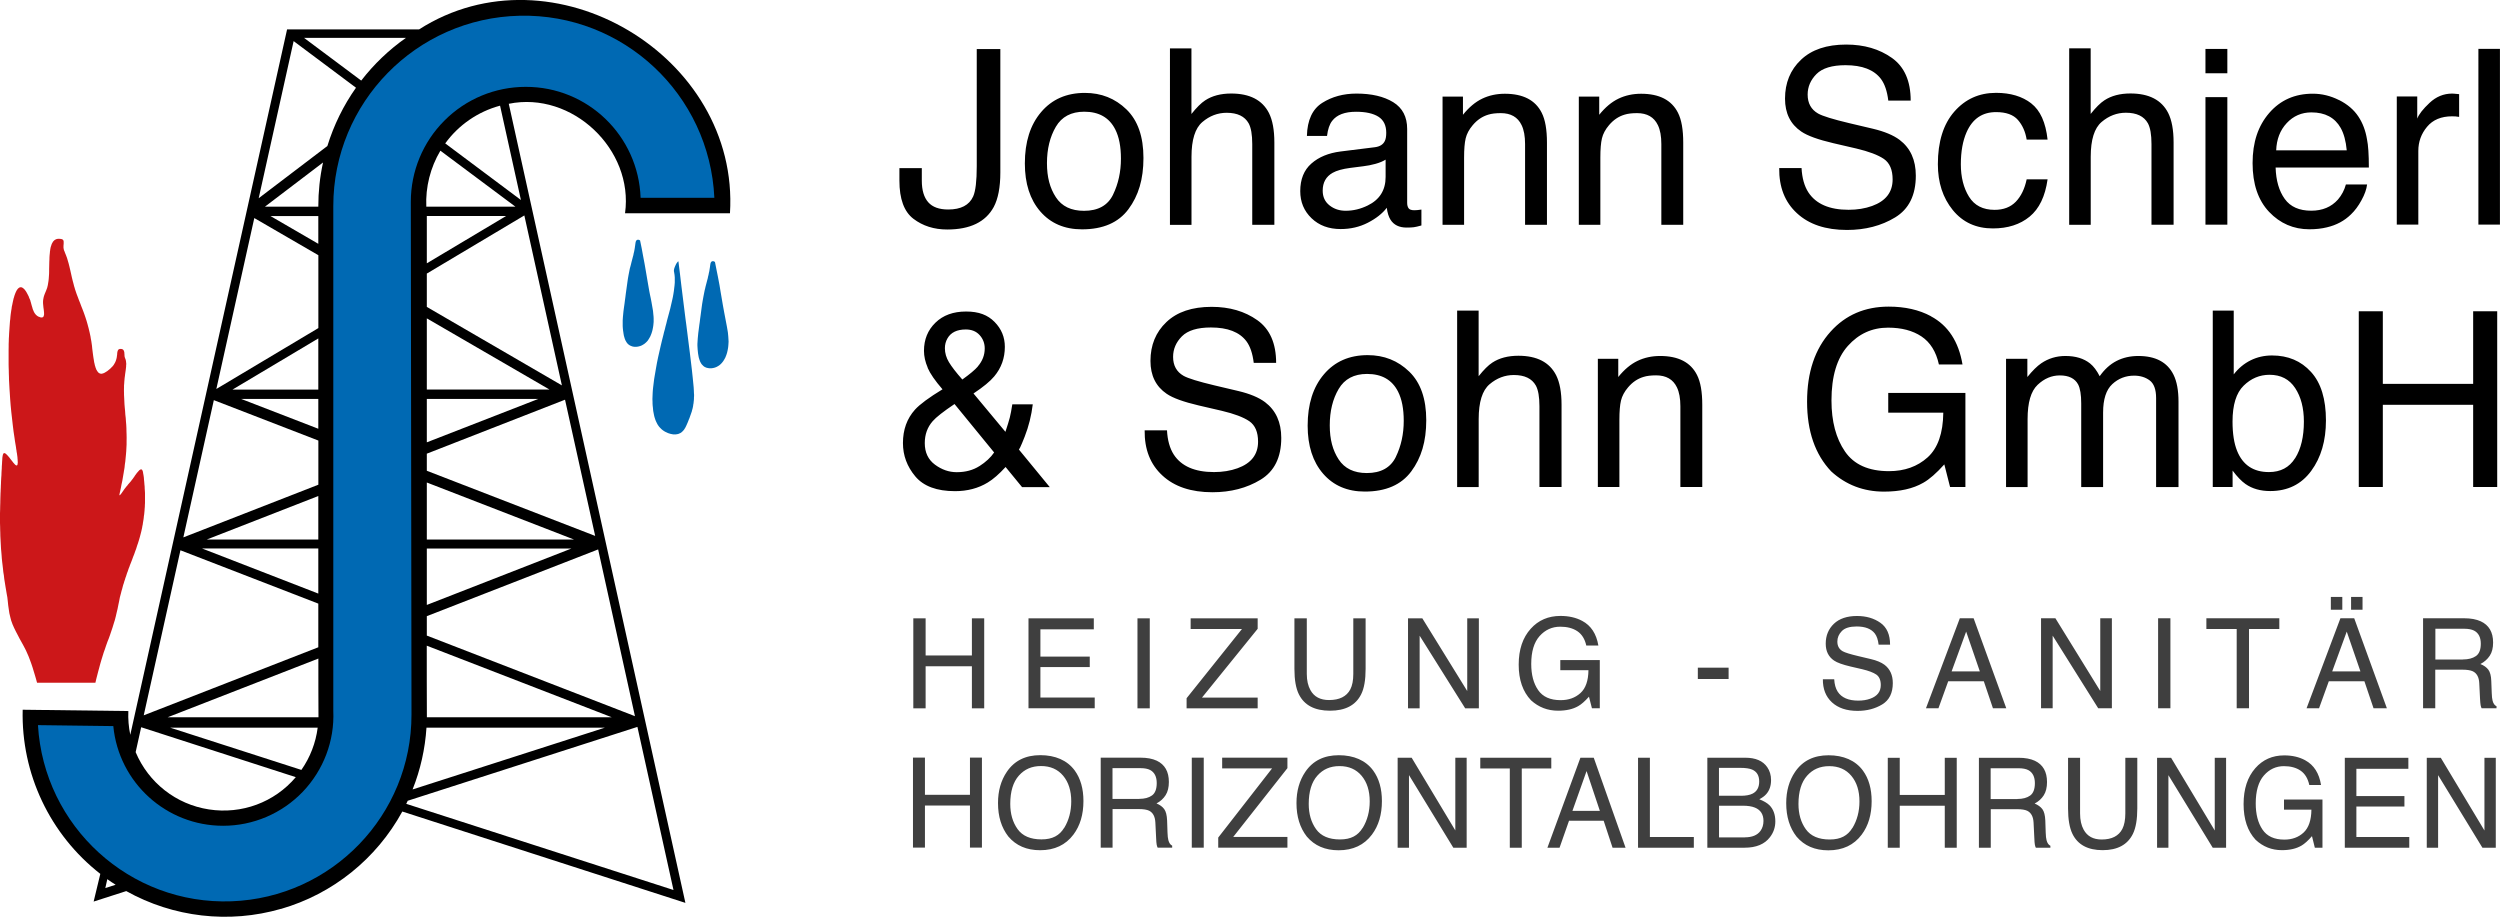
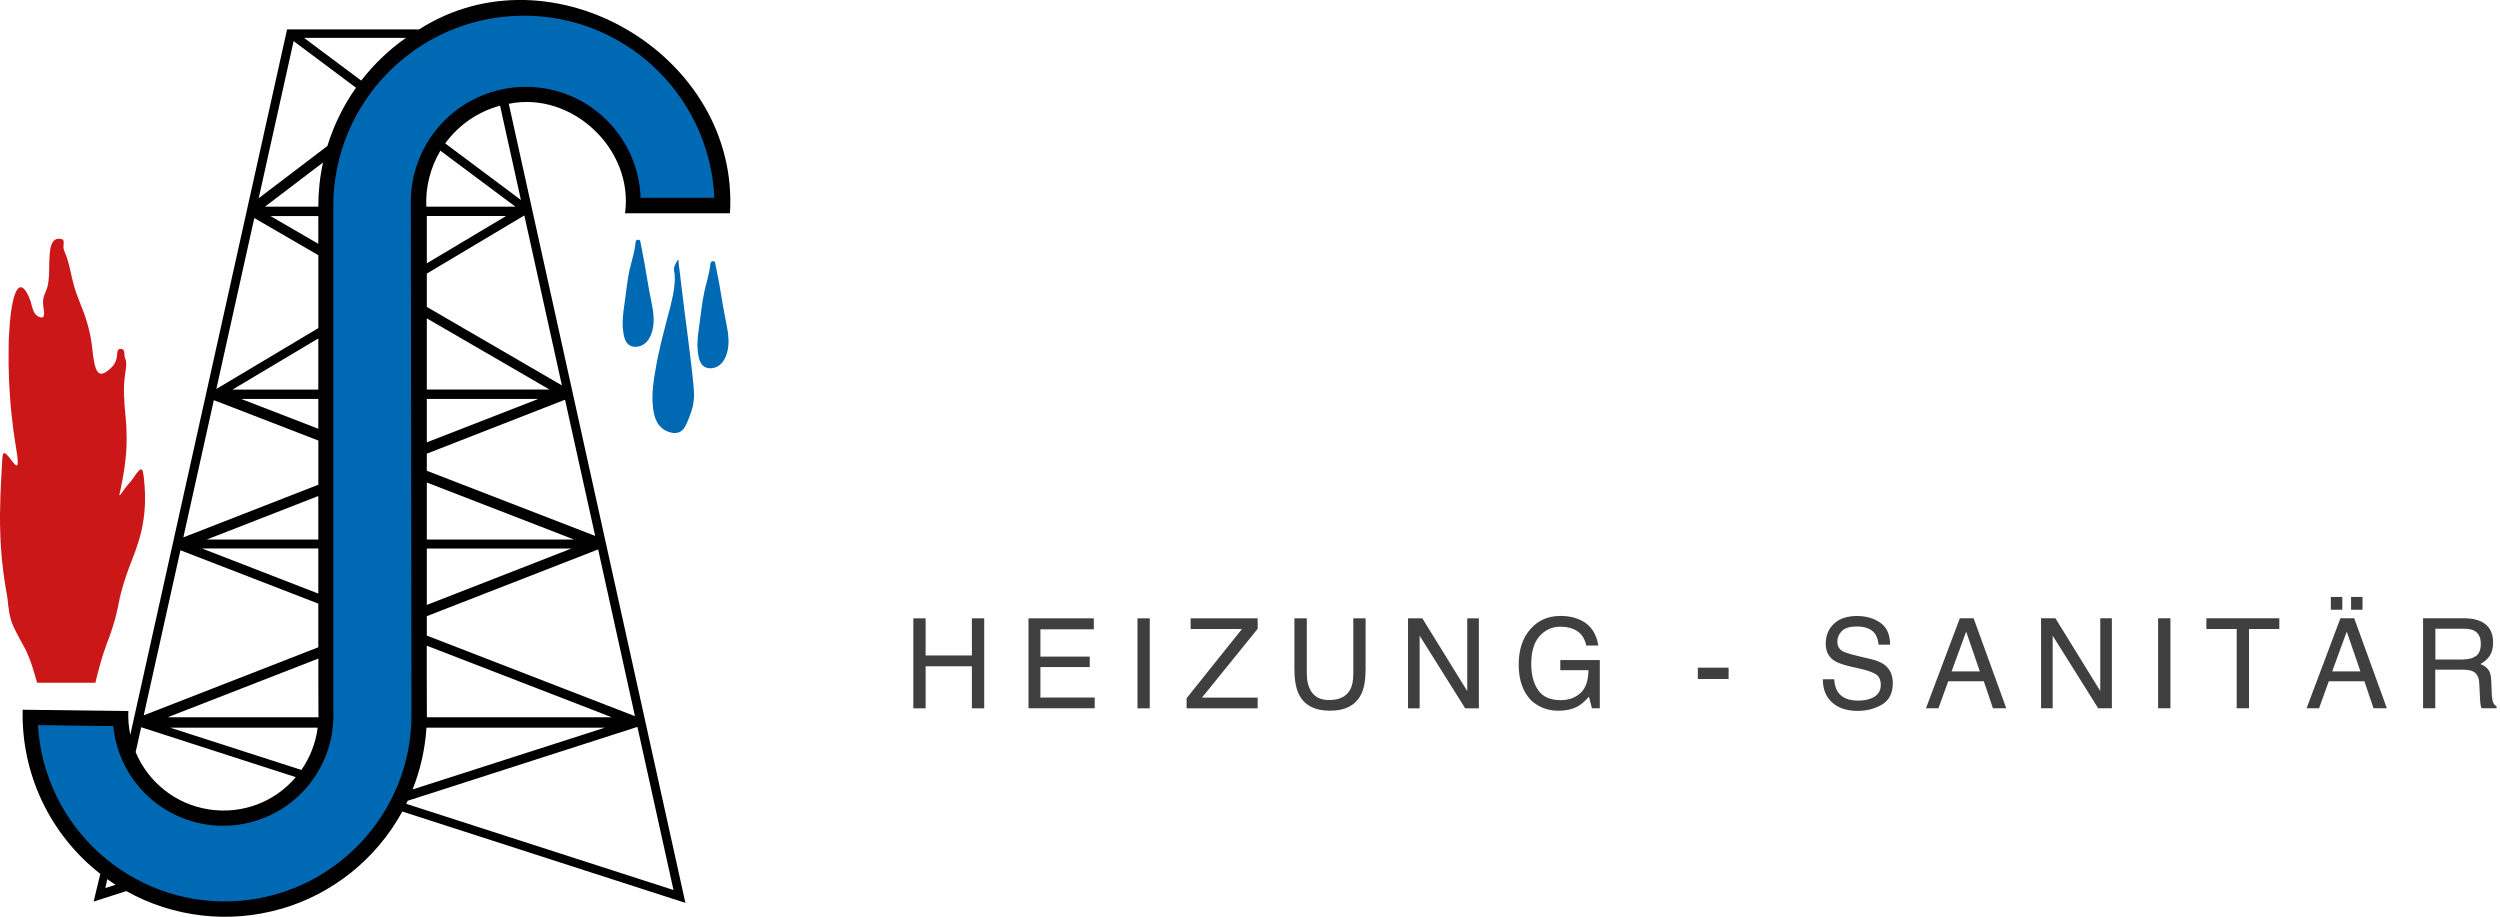
<svg xmlns="http://www.w3.org/2000/svg" id="b" viewBox="0 0 438.65 160.86">
  <g id="c">
-     <path d="M160.19,132.93h2.1v6.52h7.9v-6.52h2.1v15.79h-2.1v-7.38h-7.9v7.38h-2.1v-15.79Zm28.38,2.26c1.02,1.4,1.53,3.19,1.53,5.36,0,2.36-.58,4.32-1.75,5.88-1.37,1.83-3.32,2.75-5.85,2.75-2.36,0-4.22-.8-5.58-2.41-1.21-1.55-1.81-3.5-1.81-5.87,0-2.14,.52-3.96,1.55-5.48,1.32-1.95,3.28-2.92,5.88-2.92s4.72,.9,6.03,2.69Zm-1.84,10.07c.82-1.35,1.23-2.91,1.23-4.66,0-1.86-.47-3.35-1.42-4.49-.95-1.13-2.24-1.7-3.88-1.7s-2.89,.56-3.89,1.68c-1,1.12-1.51,2.78-1.51,4.96,0,1.75,.43,3.23,1.29,4.43,.86,1.2,2.26,1.8,4.19,1.8s3.16-.68,3.98-2.03Zm6.39-12.32h6.99c1.15,0,2.1,.18,2.85,.53,1.42,.67,2.13,1.92,2.13,3.73,0,.95-.19,1.72-.57,2.32-.38,.6-.91,1.09-1.6,1.45,.6,.25,1.05,.58,1.35,.99,.3,.41,.47,1.07,.51,1.99l.07,2.12c.02,.6,.07,1.05,.15,1.34,.13,.5,.35,.82,.67,.97v.35h-2.55c-.07-.14-.13-.31-.17-.53-.04-.21-.08-.63-.1-1.25l-.13-2.63c-.05-1.03-.41-1.72-1.09-2.07-.39-.19-.99-.29-1.82-.29h-4.6v6.77h-2.08v-15.79Zm6.76,7.23c.95,0,1.7-.2,2.25-.6,.55-.4,.83-1.12,.83-2.17,0-1.12-.39-1.89-1.16-2.3-.41-.21-.97-.32-1.66-.32h-4.94v5.4h4.68Zm9.23-7.23h2.1v15.79h-2.1v-15.79Zm4.64,14.02l9.45-12.14h-8.76v-1.88h11.45v1.84l-9.51,12.07h9.51v1.88h-12.14v-1.77Zm27.19-11.76c1.02,1.4,1.53,3.19,1.53,5.36,0,2.36-.58,4.32-1.75,5.88-1.37,1.83-3.32,2.75-5.85,2.75-2.36,0-4.22-.8-5.58-2.41-1.21-1.55-1.81-3.5-1.81-5.87,0-2.14,.52-3.96,1.55-5.48,1.32-1.95,3.28-2.92,5.88-2.92s4.72,.9,6.03,2.69Zm-1.84,10.07c.82-1.35,1.23-2.91,1.23-4.66,0-1.86-.47-3.35-1.42-4.49-.95-1.13-2.24-1.7-3.88-1.7s-2.89,.56-3.89,1.68c-1,1.12-1.51,2.78-1.51,4.96,0,1.75,.43,3.23,1.29,4.43,.86,1.2,2.26,1.8,4.19,1.8s3.16-.68,3.98-2.03Zm6.14-12.32h2.45l7.66,12.76v-12.76h1.99v15.79h-2.34l-7.78-12.74v12.74h-1.99v-15.79Zm26.95,0v1.88h-5.18v13.91h-2.1v-13.91h-5.18v-1.88h12.46Zm5.1,0h2.35l5.58,15.79h-2.28l-1.56-4.73h-6.08l-1.66,4.73h-2.13l5.79-15.79Zm3.42,9.32l-2.33-6.98-2.48,6.98h4.81Zm6.7-9.32h2.08v13.91h7.71v1.88h-9.79v-15.79Zm12.16,0h6.65c1.81,0,3.1,.55,3.86,1.66,.45,.65,.67,1.4,.67,2.26,0,1-.27,1.81-.83,2.45-.29,.34-.7,.64-1.23,.92,.79,.31,1.38,.66,1.77,1.04,.69,.69,1.04,1.64,1.04,2.85,0,1.02-.31,1.94-.94,2.76-.93,1.23-2.42,1.85-4.45,1.85h-6.54v-15.79Zm5.87,6.68c.89,0,1.58-.13,2.07-.38,.77-.39,1.16-1.1,1.16-2.13s-.41-1.73-1.24-2.09c-.47-.2-1.16-.3-2.07-.3h-3.75v4.89h3.83Zm.7,7.29c1.29,0,2.21-.38,2.76-1.14,.34-.48,.52-1.06,.52-1.74,0-1.15-.5-1.93-1.51-2.34-.53-.22-1.24-.33-2.12-.33h-4.17v5.56h4.53Zm20.73-11.71c1.02,1.4,1.53,3.19,1.53,5.36,0,2.36-.58,4.32-1.75,5.88-1.37,1.83-3.32,2.75-5.85,2.75-2.36,0-4.22-.8-5.58-2.41-1.21-1.55-1.81-3.5-1.81-5.87,0-2.14,.52-3.96,1.55-5.48,1.32-1.95,3.28-2.92,5.88-2.92s4.72,.9,6.03,2.69Zm-1.84,10.07c.82-1.35,1.23-2.91,1.23-4.66,0-1.86-.47-3.35-1.42-4.49-.95-1.13-2.24-1.7-3.88-1.7s-2.89,.56-3.89,1.68c-1,1.12-1.51,2.78-1.51,4.96,0,1.75,.43,3.23,1.29,4.43,.86,1.2,2.26,1.8,4.19,1.8s3.16-.68,3.98-2.03Zm6.2-12.32h2.1v6.52h7.9v-6.52h2.1v15.79h-2.1v-7.38h-7.9v7.38h-2.1v-15.79Zm15.97,0h6.99c1.15,0,2.1,.18,2.85,.53,1.42,.67,2.13,1.92,2.13,3.73,0,.95-.19,1.72-.57,2.32s-.91,1.09-1.6,1.45c.6,.25,1.05,.58,1.36,.99,.3,.41,.47,1.07,.51,1.99l.07,2.12c.02,.6,.07,1.05,.15,1.34,.13,.5,.35,.82,.67,.97v.35h-2.55c-.07-.14-.13-.31-.17-.53s-.08-.63-.1-1.25l-.13-2.63c-.05-1.03-.41-1.72-1.09-2.07-.39-.19-.99-.29-1.82-.29h-4.6v6.77h-2.08v-15.79Zm6.76,7.23c.95,0,1.7-.2,2.25-.6,.55-.4,.83-1.12,.83-2.17,0-1.12-.39-1.89-1.16-2.3-.41-.21-.97-.32-1.66-.32h-4.94v5.4h4.68Zm11.01-7.23v9.76c0,1.15,.21,2.1,.63,2.86,.63,1.15,1.68,1.72,3.16,1.72,1.78,0,2.99-.62,3.63-1.86,.34-.67,.52-1.58,.52-2.72v-9.76h2.1v8.87c0,1.94-.26,3.44-.77,4.48-.94,1.91-2.71,2.86-5.31,2.86s-4.37-.95-5.3-2.86c-.51-1.05-.77-2.54-.77-4.48v-8.87h2.1Zm13.52,0h2.45l7.66,12.76v-12.76h1.99v15.79h-2.34l-7.78-12.74v12.74h-1.99v-15.79Zm26,.45c1.51,.82,2.43,2.27,2.76,4.33h-2.06c-.25-1.15-.76-1.99-1.53-2.52-.77-.53-1.75-.79-2.92-.79-1.39,0-2.57,.55-3.52,1.64s-1.43,2.73-1.43,4.9c0,1.88,.39,3.41,1.18,4.58,.79,1.18,2.07,1.77,3.84,1.77,1.36,0,2.49-.41,3.38-1.24,.89-.83,1.35-2.17,1.37-4.02h-4.81v-1.77h6.75v8.45h-1.34l-.5-2.03c-.69,.8-1.31,1.35-1.84,1.66-.9,.53-2.04,.8-3.43,.8-1.79,0-3.33-.61-4.62-1.82-1.41-1.52-2.11-3.6-2.11-6.26s.69-4.75,2.06-6.31c1.31-1.49,3-2.24,5.07-2.24,1.42,0,2.65,.29,3.69,.86Zm6.93-.45h11.15v1.93h-9.12v4.79h8.43v1.83h-8.43v5.35h9.28v1.88h-11.31v-15.79Zm14.39,0h2.45l7.66,12.76v-12.76h1.99v15.79h-2.34l-7.78-12.74v12.74h-1.99v-15.79Z" fill="#3f3f3f" />
-     <path d="M175.52,30.25c0,2.6-.39,4.63-1.16,6.07-1.43,2.63-4.15,3.95-8.16,3.95-2.31,0-4.29-.63-5.93-1.88-1.64-1.25-2.46-3.48-2.46-6.69v-2.2h3.93v2.2c0,1.68,.38,2.94,1.13,3.79,.75,.85,1.92,1.27,3.5,1.27,2.23,0,3.69-.76,4.38-2.29,.42-.94,.63-2.71,.63-5.31V8.61h4.14V30.25Zm22.13-11.05c1.99,1.93,2.98,4.77,2.98,8.52s-.88,6.62-2.63,8.98-4.47,3.54-8.15,3.54c-3.07,0-5.51-1.05-7.32-3.14-1.81-2.09-2.71-4.9-2.71-8.42,0-3.78,.95-6.78,2.86-9.02,1.9-2.24,4.46-3.36,7.67-3.36,2.88,0,5.31,.97,7.3,2.9Zm-2.35,14.94c.92-1.89,1.38-4,1.38-6.32,0-2.1-.33-3.8-1-5.12-1.05-2.07-2.86-3.1-5.44-3.1-2.28,0-3.95,.88-4.98,2.64s-1.56,3.89-1.56,6.38,.52,4.38,1.56,5.98,2.69,2.39,4.94,2.39c2.48,0,4.18-.95,5.1-2.84Zm9.97-25.65h3.78v11.51c.9-1.13,1.7-1.93,2.41-2.39,1.22-.8,2.74-1.2,4.56-1.2,3.26,0,5.47,1.14,6.63,3.42,.63,1.25,.95,2.97,.95,5.19v14.42h-3.88v-14.17c0-1.65-.21-2.86-.63-3.63-.69-1.23-1.97-1.85-3.86-1.85-1.57,0-2.99,.54-4.26,1.62-1.27,1.08-1.91,3.11-1.91,6.11v11.93h-3.78V8.5Zm35.97,17.34c.87-.11,1.45-.48,1.74-1.09,.17-.34,.25-.82,.25-1.45,0-1.29-.46-2.23-1.37-2.81-.92-.58-2.22-.87-3.93-.87-1.97,0-3.37,.53-4.19,1.6-.46,.59-.76,1.47-.9,2.64h-3.53c.07-2.78,.97-4.71,2.69-5.8s3.73-1.63,6.01-1.63c2.64,0,4.79,.5,6.44,1.51,1.64,1.01,2.45,2.58,2.45,4.7v12.96c0,.39,.08,.71,.24,.94,.16,.24,.5,.36,1.02,.36,.17,0,.36-.01,.57-.03,.21-.02,.43-.05,.67-.09v2.79c-.59,.17-1.04,.27-1.34,.31-.31,.04-.73,.06-1.26,.06-1.3,0-2.25-.46-2.83-1.39-.31-.49-.53-1.18-.65-2.08-.77,1.01-1.88,1.88-3.32,2.62-1.44,.74-3.03,1.11-4.77,1.11-2.09,0-3.79-.63-5.11-1.9-1.32-1.27-1.98-2.85-1.98-4.75,0-2.08,.65-3.7,1.95-4.84,1.3-1.15,3.01-1.85,5.12-2.12l6.03-.75Zm-7.96,10.21c.8,.63,1.74,.94,2.83,.94,1.33,0,2.62-.31,3.86-.92,2.1-1.02,3.15-2.69,3.15-5.01v-3.04c-.46,.29-1.05,.54-1.78,.74-.73,.2-1.44,.34-2.14,.42l-2.28,.29c-1.37,.18-2.4,.47-3.09,.86-1.17,.66-1.75,1.7-1.75,3.14,0,1.09,.4,1.95,1.2,2.58Zm19.82-19.09h3.59v3.19c1.06-1.32,2.19-2.26,3.38-2.83,1.19-.57,2.51-.86,3.97-.86,3.19,0,5.35,1.11,6.47,3.34,.62,1.22,.92,2.96,.92,5.23v14.42h-3.84v-14.17c0-1.37-.2-2.48-.61-3.32-.67-1.4-1.89-2.1-3.65-2.1-.9,0-1.63,.09-2.2,.27-1.04,.31-1.95,.92-2.73,1.85-.63,.74-1.04,1.51-1.23,2.3-.19,.79-.28,1.92-.28,3.39v11.78h-3.78V16.96Zm23.91,0h3.59v3.19c1.06-1.32,2.19-2.26,3.38-2.83,1.19-.57,2.51-.86,3.97-.86,3.19,0,5.35,1.11,6.47,3.34,.62,1.22,.92,2.96,.92,5.23v14.42h-3.84v-14.17c0-1.37-.2-2.48-.61-3.32-.67-1.4-1.89-2.1-3.65-2.1-.9,0-1.63,.09-2.2,.27-1.04,.31-1.95,.92-2.73,1.85-.63,.74-1.04,1.51-1.23,2.3-.19,.79-.28,1.92-.28,3.39v11.78h-3.78V16.96Zm39.09,12.53c.09,1.75,.49,3.17,1.19,4.26,1.33,2.04,3.69,3.07,7.06,3.07,1.51,0,2.88-.22,4.13-.67,2.4-.87,3.6-2.42,3.6-4.66,0-1.68-.51-2.88-1.53-3.59-1.03-.7-2.64-1.31-4.84-1.83l-4.05-.94c-2.64-.62-4.51-1.29-5.61-2.04-1.9-1.29-2.85-3.21-2.85-5.77,0-2.77,.93-5.05,2.8-6.82,1.87-1.78,4.51-2.67,7.93-2.67,3.15,0,5.82,.78,8.02,2.34,2.2,1.56,3.3,4.06,3.3,7.49h-3.93c-.2-1.65-.63-2.92-1.29-3.8-1.22-1.61-3.29-2.41-6.22-2.41-2.36,0-4.06,.52-5.09,1.55-1.03,1.04-1.55,2.24-1.55,3.61,0,1.51,.61,2.62,1.83,3.32,.8,.45,2.61,1.01,5.43,1.68l4.19,.99c2.02,.48,3.58,1.13,4.68,1.95,1.9,1.44,2.85,3.53,2.85,6.28,0,3.42-1.21,5.86-3.63,7.33-2.42,1.47-5.24,2.2-8.45,2.2-3.74,0-6.67-.98-8.78-2.94-2.12-1.95-3.15-4.58-3.11-7.92h3.93Zm40.3-11.34c1.59,1.23,2.54,3.35,2.87,6.36h-3.67c-.22-1.39-.74-2.54-1.53-3.45-.8-.92-2.08-1.38-3.84-1.38-2.41,0-4.13,1.17-5.17,3.52-.67,1.52-1.01,3.4-1.01,5.64s.48,4.15,1.43,5.68c.95,1.54,2.45,2.31,4.49,2.31,1.57,0,2.81-.48,3.73-1.43,.92-.96,1.55-2.26,1.9-3.92h3.67c-.42,2.98-1.47,5.16-3.15,6.54-1.68,1.38-3.83,2.07-6.45,2.07-2.94,0-5.28-1.07-7.03-3.22-1.75-2.15-2.62-4.83-2.62-8.05,0-3.95,.96-7.02,2.88-9.22,1.92-2.2,4.36-3.3,7.33-3.3,2.53,0,4.59,.62,6.18,1.85Zm6.65-9.66h3.78v11.51c.9-1.13,1.7-1.93,2.41-2.39,1.22-.8,2.74-1.2,4.56-1.2,3.26,0,5.47,1.14,6.63,3.42,.63,1.25,.95,2.97,.95,5.19v14.42h-3.88v-14.17c0-1.65-.21-2.86-.63-3.63-.69-1.23-1.97-1.85-3.86-1.85-1.57,0-2.99,.54-4.26,1.62-1.27,1.08-1.91,3.11-1.91,6.11v11.93h-3.78V8.5Zm23.92,.1h3.84v4.28h-3.84v-4.28Zm0,8.46h3.84v22.38h-3.84V17.07Zm23.44,.51c1.49,.75,2.62,1.72,3.4,2.91,.75,1.13,1.25,2.46,1.5,3.97,.22,1.04,.33,2.69,.33,4.96h-16.36c.07,2.29,.6,4.12,1.6,5.51s2.55,2.07,4.65,2.07c1.96,0,3.52-.65,4.69-1.96,.65-.76,1.12-1.64,1.39-2.64h3.72c-.1,.83-.42,1.75-.98,2.76-.55,1.02-1.17,1.84-1.85,2.49-1.14,1.12-2.55,1.88-4.23,2.27-.9,.22-1.92,.34-3.06,.34-2.78,0-5.14-1.02-7.07-3.05-1.93-2.04-2.9-4.89-2.9-8.56s.97-6.54,2.92-8.8c1.95-2.25,4.49-3.38,7.64-3.38,1.59,0,3.12,.37,4.61,1.12Zm1.35,8.83c-.15-1.64-.51-2.95-1.06-3.93-1.03-1.82-2.74-2.73-5.14-2.73-1.72,0-3.17,.63-4.33,1.88-1.17,1.25-1.78,2.85-1.85,4.78h12.39Zm8.78-9.45h3.59v3.88c.29-.76,1.01-1.68,2.16-2.76,1.15-1.08,2.47-1.63,3.97-1.63,.07,0,.19,0,.36,.02,.17,.01,.45,.04,.86,.08v3.99c-.22-.04-.43-.07-.62-.08-.19-.01-.4-.02-.62-.02-1.9,0-3.37,.61-4.39,1.84-1.02,1.22-1.53,2.63-1.53,4.23v12.93h-3.78V16.96Zm14.32-8.36h3.78v30.84h-3.78V8.61ZM162.78,64.52c-.44-1.02-.66-2.01-.66-2.96,0-1.99,.67-3.64,2.01-4.94,1.34-1.31,3.13-1.96,5.38-1.96s3.8,.61,5,1.83,1.8,2.67,1.8,4.37c0,1.97-.62,3.7-1.86,5.18-.72,.87-1.94,1.87-3.64,3l5.6,6.73c.37-1.12,.63-1.96,.77-2.51,.14-.55,.29-1.33,.44-2.32h3.59c-.24,1.97-.71,3.87-1.42,5.68-.71,1.81-1.07,2.54-1.07,2.19l5.47,6.66h-4.86l-2.89-3.53c-1.14,1.25-2.19,2.16-3.14,2.73-1.66,1.01-3.57,1.51-5.73,1.51-3.19,0-5.52-.86-6.97-2.59-1.45-1.73-2.17-3.68-2.17-5.85,0-2.34,.7-4.29,2.11-5.86,.86-.95,2.48-2.14,4.83-3.57-1.3-1.5-2.17-2.76-2.61-3.78Zm9.08,17.26c1.11-.71,1.97-1.51,2.57-2.39l-6.95-8.5c-1.96,1.32-3.24,2.32-3.84,3.02-.92,1.05-1.38,2.33-1.38,3.84,0,1.64,.6,2.9,1.79,3.78s2.46,1.32,3.81,1.32c1.55,0,2.88-.36,3.99-1.07Zm-.3-17.48c.82-.95,1.22-2,1.22-3.16,0-.91-.3-1.69-.9-2.35-.6-.66-1.41-.98-2.42-.98-1.54,0-2.62,.52-3.21,1.55-.31,.53-.46,1.11-.46,1.74,0,.85,.24,1.67,.71,2.45,.47,.78,1.25,1.8,2.35,3.04,1.31-.94,2.22-1.7,2.72-2.28Zm33.2,11.2c.09,1.75,.49,3.17,1.19,4.26,1.33,2.04,3.69,3.07,7.06,3.07,1.51,0,2.88-.22,4.13-.67,2.4-.87,3.6-2.42,3.6-4.66,0-1.68-.51-2.88-1.53-3.59-1.03-.7-2.64-1.31-4.84-1.83l-4.05-.94c-2.64-.62-4.51-1.29-5.61-2.04-1.9-1.29-2.85-3.21-2.85-5.77,0-2.77,.93-5.05,2.8-6.82,1.87-1.78,4.51-2.67,7.93-2.67,3.15,0,5.82,.78,8.02,2.34,2.2,1.56,3.3,4.06,3.3,7.49h-3.93c-.2-1.65-.63-2.92-1.29-3.8-1.22-1.61-3.29-2.41-6.22-2.41-2.36,0-4.06,.52-5.09,1.55-1.03,1.04-1.55,2.24-1.55,3.61,0,1.51,.61,2.62,1.83,3.32,.8,.45,2.61,1.01,5.43,1.68l4.19,.99c2.02,.48,3.58,1.13,4.68,1.95,1.9,1.44,2.85,3.53,2.85,6.28,0,3.42-1.21,5.86-3.63,7.33-2.42,1.47-5.24,2.2-8.45,2.2-3.74,0-6.67-.98-8.78-2.94-2.12-1.95-3.15-4.58-3.11-7.92h3.93Zm42.51-10.29c1.99,1.93,2.98,4.77,2.98,8.52s-.88,6.62-2.63,8.98-4.47,3.54-8.15,3.54c-3.07,0-5.51-1.05-7.32-3.14-1.81-2.09-2.71-4.9-2.71-8.42,0-3.78,.95-6.78,2.86-9.02,1.9-2.24,4.46-3.36,7.67-3.36,2.88,0,5.31,.97,7.3,2.9Zm-2.35,14.94c.92-1.89,1.38-4,1.38-6.32,0-2.1-.33-3.8-1-5.12-1.05-2.07-2.86-3.1-5.44-3.1-2.28,0-3.95,.88-4.98,2.64-1.04,1.76-1.56,3.89-1.56,6.38s.52,4.38,1.56,5.98c1.04,1.59,2.69,2.39,4.94,2.39,2.48,0,4.18-.95,5.1-2.84Zm10.74-25.65h3.78v11.51c.9-1.13,1.7-1.93,2.41-2.39,1.22-.8,2.74-1.2,4.56-1.2,3.26,0,5.47,1.14,6.63,3.42,.63,1.25,.95,2.97,.95,5.19v14.42h-3.88v-14.17c0-1.65-.21-2.86-.63-3.63-.69-1.23-1.97-1.85-3.86-1.85-1.57,0-2.99,.54-4.26,1.62-1.27,1.08-1.91,3.11-1.91,6.11v11.93h-3.78v-30.95Zm24.69,8.46h3.59v3.19c1.06-1.32,2.19-2.26,3.38-2.83,1.19-.57,2.51-.86,3.97-.86,3.19,0,5.35,1.11,6.47,3.34,.62,1.22,.92,2.96,.92,5.23v14.42h-3.84v-14.17c0-1.37-.2-2.48-.61-3.32-.67-1.4-1.89-2.1-3.65-2.1-.9,0-1.63,.09-2.2,.27-1.04,.31-1.95,.92-2.73,1.85-.63,.74-1.04,1.51-1.23,2.3-.19,.79-.28,1.92-.28,3.39v11.78h-3.78v-22.49Zm58.44-7.47c3.02,1.61,4.87,4.43,5.55,8.46h-4.14c-.49-2.25-1.52-3.89-3.06-4.92-1.55-1.03-3.5-1.54-5.86-1.54-2.8,0-5.15,1.07-7.06,3.21-1.91,2.14-2.87,5.33-2.87,9.57,0,3.67,.79,6.65,2.37,8.95,1.58,2.3,4.15,3.45,7.72,3.45,2.73,0,4.99-.81,6.78-2.42,1.79-1.62,2.71-4.23,2.75-7.84h-9.66v-3.46h13.54v16.5h-2.69l-1.01-3.97c-1.39,1.55-2.62,2.63-3.7,3.23-1.8,1.04-4.1,1.55-6.88,1.55-3.59,0-6.68-1.18-9.27-3.55-2.82-2.97-4.23-7.04-4.23-12.22s1.38-9.27,4.14-12.32c2.62-2.91,6.02-4.37,10.18-4.37,2.86,0,5.33,.56,7.41,1.68Zm13.19,7.47h3.74v3.19c.9-1.11,1.71-1.91,2.44-2.41,1.25-.85,2.66-1.28,4.24-1.28,1.79,0,3.23,.44,4.33,1.32,.62,.5,1.18,1.25,1.68,2.23,.84-1.2,1.83-2.1,2.96-2.68,1.13-.58,2.41-.87,3.82-.87,3.02,0,5.08,1.09,6.17,3.28,.59,1.18,.88,2.76,.88,4.75v14.97h-3.93v-15.62c0-1.5-.38-2.53-1.12-3.09-.75-.56-1.66-.84-2.74-.84-1.48,0-2.76,.5-3.83,1.49-1.07,.99-1.61,2.65-1.61,4.98v13.08h-3.84v-14.68c0-1.53-.18-2.64-.55-3.34-.57-1.05-1.64-1.57-3.21-1.57-1.43,0-2.73,.55-3.9,1.66-1.17,1.11-1.75,3.11-1.75,6v11.93h-3.78v-22.49Zm36.28-8.46h3.67v11.19c.83-1.08,1.82-1.9,2.97-2.47,1.15-.57,2.4-.85,3.75-.85,2.81,0,5.09,.96,6.84,2.89,1.75,1.92,2.62,4.76,2.62,8.51,0,3.56-.86,6.51-2.59,8.86-1.73,2.35-4.12,3.53-7.19,3.53-1.71,0-3.16-.41-4.34-1.24-.7-.49-1.45-1.27-2.26-2.35v2.88h-3.48v-30.95Zm14.45,25.89c1.02-1.62,1.53-3.77,1.53-6.42,0-2.37-.51-4.33-1.53-5.88s-2.52-2.33-4.5-2.33c-1.73,0-3.24,.64-4.54,1.91-1.3,1.27-1.95,3.37-1.95,6.3,0,2.11,.27,3.83,.8,5.14,1,2.48,2.86,3.72,5.58,3.72,2.05,0,3.58-.81,4.6-2.44Zm11.16-25.78h4.22v12.74h15.85v-12.74h4.22v30.84h-4.22v-14.42h-15.85v14.42h-4.22v-30.84Z" />
    <path d="M160.25,108.49h2.16v6.52h8.12v-6.52h2.16v15.79h-2.16v-7.38h-8.12v7.38h-2.16v-15.79Zm20.21,0h11.46v1.93h-9.37v4.79h8.66v1.83h-8.66v5.35h9.53v1.88h-11.62v-15.79Zm19.12,0h2.16v15.79h-2.16v-15.79Zm8.62,14.02l9.71-12.14h-9v-1.88h11.76v1.84l-9.77,12.07h9.77v1.88h-12.47v-1.77Zm21.09-14.02v9.76c0,1.15,.22,2.1,.65,2.86,.64,1.15,1.73,1.72,3.25,1.72,1.83,0,3.07-.62,3.73-1.86,.35-.67,.53-1.58,.53-2.72v-9.76h2.16v8.87c0,1.94-.26,3.44-.79,4.48-.96,1.91-2.78,2.86-5.46,2.86s-4.49-.95-5.45-2.86c-.53-1.05-.79-2.54-.79-4.48v-8.87h2.16Zm17.75,0h2.52l7.88,12.76v-12.76h2.04v15.79h-2.4l-7.99-12.74v12.74h-2.04v-15.79Zm30.57,.45c1.55,.82,2.49,2.27,2.84,4.33h-2.12c-.25-1.15-.78-1.99-1.57-2.52-.79-.53-1.79-.79-3-.79-1.43,0-2.64,.55-3.62,1.64-.98,1.1-1.47,2.73-1.47,4.9,0,1.88,.4,3.41,1.21,4.58,.81,1.18,2.12,1.77,3.95,1.77,1.4,0,2.55-.41,3.47-1.24,.92-.83,1.39-2.17,1.41-4.02h-4.94v-1.77h6.93v8.45h-1.38l-.52-2.03c-.71,.8-1.34,1.35-1.89,1.66-.92,.53-2.1,.8-3.52,.8-1.84,0-3.42-.61-4.75-1.82-1.45-1.52-2.17-3.6-2.17-6.26s.71-4.75,2.12-6.31c1.34-1.49,3.08-2.24,5.21-2.24,1.46,0,2.73,.29,3.79,.86Zm20.29,8.21h5.4v1.99h-5.4v-1.99Zm23.93,2.03c.05,.9,.25,1.62,.61,2.18,.68,1.05,1.89,1.57,3.61,1.57,.77,0,1.48-.11,2.11-.34,1.23-.44,1.84-1.24,1.84-2.39,0-.86-.26-1.47-.78-1.84-.53-.36-1.35-.67-2.48-.94l-2.07-.48c-1.35-.32-2.31-.66-2.87-1.04-.97-.66-1.46-1.64-1.46-2.96,0-1.42,.48-2.58,1.43-3.49s2.31-1.37,4.06-1.37c1.61,0,2.98,.4,4.11,1.2,1.13,.8,1.69,2.08,1.69,3.83h-2.01c-.1-.85-.32-1.49-.66-1.95-.63-.82-1.69-1.24-3.18-1.24-1.21,0-2.08,.26-2.61,.8s-.79,1.15-.79,1.85c0,.77,.31,1.34,.94,1.7,.41,.23,1.34,.52,2.78,.86l2.15,.51c1.03,.24,1.83,.58,2.4,1,.97,.74,1.46,1.81,1.46,3.21,0,1.75-.62,3-1.86,3.75s-2.68,1.13-4.32,1.13c-1.92,0-3.41-.5-4.5-1.5-1.08-1-1.61-2.35-1.59-4.05h2.01Zm22.04-10.7h2.42l5.73,15.79h-2.34l-1.6-4.73h-6.25l-1.71,4.73h-2.19l5.94-15.79Zm3.51,9.32l-2.4-6.98-2.55,6.98h4.94Zm10.74-9.32h2.52l7.87,12.76v-12.76h2.04v15.79h-2.4l-7.99-12.74v12.74h-2.04v-15.79Zm20.54,0h2.16v15.79h-2.16v-15.79Zm21.27,0v1.88h-5.32v13.91h-2.16v-13.91h-5.32v-1.88h12.8Zm10.72,0h2.42l5.73,15.79h-2.34l-1.6-4.73h-6.25l-1.71,4.73h-2.19l5.94-15.79Zm-1.68-3.74h2.01v2.24h-2.01v-2.24Zm5.19,13.06l-2.4-6.98-2.55,6.98h4.94Zm-1.64-13.06h2.01v2.24h-2.01v-2.24Zm12.64,3.74h7.18c1.18,0,2.16,.18,2.92,.53,1.46,.67,2.18,1.92,2.18,3.73,0,.95-.19,1.72-.59,2.32s-.94,1.09-1.64,1.45c.62,.25,1.08,.58,1.39,.99,.31,.41,.49,1.07,.52,1.99l.08,2.12c.02,.6,.07,1.05,.15,1.34,.13,.5,.36,.82,.69,.97v.35h-2.62c-.07-.14-.13-.31-.17-.53s-.08-.63-.11-1.25l-.13-2.63c-.05-1.03-.42-1.72-1.12-2.07-.4-.19-1.02-.29-1.87-.29h-4.73v6.77h-2.14v-15.79Zm6.95,7.23c.98,0,1.75-.2,2.32-.6s.85-1.12,.85-2.17c0-1.12-.4-1.89-1.19-2.3-.43-.21-.99-.32-1.7-.32h-5.08v5.4h4.81Z" fill="#3f3f3f" />
  </g>
  <g id="d">
    <path d="M18.83,154.26c.48,.34,.97,.68,1.46,.98l-1.81,.58,.35-1.57ZM63.38,14.14l-10.04-7.5h17.89c-2.98,2.09-5.63,4.63-7.85,7.5m33.04,54.21h-21.53v-12.49l21.53,12.49Zm10.93,57.5h-32.45c-.02-.16-.02-12.02-.02-12.56l32.46,12.56Zm-12.91-55.85l-19.55,7.61v-7.61h19.55Zm6.29,24.67h-25.84v-10.01l25.84,10.01Zm-.46,1.57l-25.38,9.9v-9.9h25.38Zm-27.88,42.28c1.38-3.46,2.2-7.12,2.44-10.84h31.29l-33.74,10.84ZM55.85,36.26h-9.36l10.19-7.75c-.56,2.55-.83,5.15-.83,7.75Zm0,6.52l-8.39-4.87h8.39v4.87Zm6.62-27.4c-2.21,3.12-3.9,6.58-5.03,10.24l-12.05,9.16,6.13-27.57,10.94,8.18Zm-6.62,52.98h-15.06l15.06-8.98v8.98Zm0-10.79l-17.89,10.68,6.66-29.99,11.24,6.52v12.79Zm0,17.66l-13.53-5.23h13.53v5.23Zm0,9.82l-23.68,9.24,5.35-24.08,18.34,7.09v7.76Zm0,9.62h-19.58l19.58-7.64v7.64Zm0,9.48l-20.41-7.92h20.41v7.92Zm0,9.42l-30.63,11.94,6.44-28.96,24.19,9.36v7.65Zm19.04-30.97v-3l24.25-9.47,5.29,23.9-29.54-11.43Zm0,28.92v-3.41l30.06-11.71,6.46,29.26-36.52-14.14Zm16.51-76.43l-13.28-9.93c2.35-3.24,5.75-5.58,9.62-6.62l3.66,16.55Zm-.97,1.17h-15.63c-.15-3.44,.71-6.86,2.47-9.82l13.16,9.82Zm-1.63,1.64l-13.91,8.3v-8.3h13.91Zm-13.91,15.94v-5.84l17.11-10.2,6.59,29.82-23.7-13.77Zm-19.03,72.01H29.42l26.44-10.3c0,.47,0,10.22,.02,10.3m15.4,15.19c.09-.18,.18-.37,.26-.54l40.3-12.96,6.33,28.62-46.89-15.12Zm-15.54-13.36c-.34,2.66-1.32,5.21-2.86,7.41l-23.01-7.41h25.87Zm-19.09,14.34c-5.75-.88-10.6-4.69-12.85-10.05l.97-4.37,27.13,8.76c-3.75,4.43-9.5,6.55-15.25,5.66m12.65,17.46c9.1-2.63,16.75-8.79,21.29-17.09l49.67,16.03L89.27,18.21c11.12-2.27,21.95,8.01,20.4,19.21h18.41c1.73-27.65-31.18-47.21-54.55-32.26h-23.16l-27.51,123.77c-.29-1.37-.4-2.77-.34-4.17l-18.54-.23c-.28,11.22,4.78,21.9,13.62,28.8l-1.17,4.86,5.72-1.84c8.25,4.61,18.06,5.75,27.14,3.12" />
    <polygon points="25.38 89.27 25.41 88.94 25.42 88.61 25.44 88.27 25.44 87.93 25.44 87.57 25.44 87.22 25.44 86.87 25.44 86.5 25.42 86.13 25.39 85.75 25.38 85.38 25.34 84.99 25.31 84.59 25.27 84.19 25.24 83.79 25.18 83.38 25.14 83.18 25.11 83 25.1 82.9 25.08 82.83 25.07 82.75 25.04 82.67 25.01 82.6 24.99 82.53 24.96 82.49 24.93 82.44 24.9 82.41 24.85 82.38 24.82 82.37 24.78 82.35 24.73 82.35 24.7 82.37 24.64 82.38 24.59 82.41 24.55 82.44 24.48 82.47 24.44 82.52 24.38 82.58 24.33 82.64 24.27 82.7 24.15 82.84 24.02 82.98 23.9 83.15 23.65 83.49 23.55 83.66 23.42 83.83 23.32 83.98 23.21 84.12 23.1 84.26 23.01 84.38 22.92 84.5 22.82 84.61 22.47 85.01 22.39 85.12 22.3 85.24 22.19 85.35 22.1 85.47 21.99 85.61 21.87 85.76 21.81 85.84 21.75 85.93 21.69 86.02 21.62 86.12 21.35 86.5 21.29 86.59 21.23 86.67 21.16 86.75 21.1 86.81 21.09 86.84 21.06 86.85 21.04 86.87 21.03 86.88 21.01 86.9 20.99 86.9 20.98 86.9 20.96 86.88 20.96 86.85 20.96 86.84 20.96 86.81 20.96 86.78 20.96 86.73 20.98 86.65 21.15 85.87 21.23 85.49 21.3 85.1 21.38 84.73 21.46 84.36 21.52 84.01 21.58 83.66 21.64 83.3 21.7 82.96 21.75 82.63 21.81 82.3 21.86 81.97 21.89 81.64 21.93 81.32 21.98 81.01 22.01 80.69 22.04 80.38 22.1 79.77 22.15 79.17 22.18 78.58 22.21 78 22.21 77.42 22.22 76.83 22.21 76.26 22.19 75.68 22.18 75.11 22.15 74.53 22.1 73.94 22.06 73.34 21.99 72.74 21.95 72.13 21.89 71.51 21.84 70.9 21.81 70.25 21.78 69.62 21.76 69.3 21.76 68.98 21.75 68.64 21.75 68.32 21.76 67.98 21.76 67.66 21.79 67.32 21.81 66.98 21.84 66.64 21.87 66.3 21.92 65.95 21.96 65.61 22.06 64.92 22.1 64.58 22.12 64.41 22.13 64.26 22.13 64.09 22.15 63.94 22.15 63.78 22.13 63.63 22.12 63.49 22.1 63.34 22.07 63.2 22.04 63.08 21.99 62.94 21.93 62.81 21.92 62.75 21.89 62.68 21.87 62.61 21.86 62.52 21.86 62.45 21.84 62.35 21.84 62.17 21.82 61.98 21.81 61.8 21.79 61.72 21.76 61.63 21.73 61.55 21.7 61.49 21.66 61.42 21.61 61.37 21.55 61.31 21.47 61.28 21.39 61.25 21.3 61.23 21.21 61.22 21.12 61.22 21.04 61.22 20.95 61.25 20.89 61.28 20.83 61.31 20.76 61.35 20.72 61.42 20.69 61.48 20.66 61.55 20.63 61.63 20.61 61.71 20.59 61.78 20.58 61.88 20.56 62.06 20.55 62.25 20.52 62.43 20.5 62.61 20.47 62.78 20.43 62.95 20.38 63.12 20.33 63.28 20.27 63.43 20.21 63.57 20.13 63.71 20.06 63.84 19.98 63.97 19.89 64.11 19.78 64.23 19.69 64.35 19.56 64.46 19.46 64.58 19.33 64.69 19.21 64.8 19.07 64.91 18.95 65.01 18.81 65.12 18.66 65.21 18.52 65.3 18.38 65.38 18.24 65.46 18.11 65.5 18.04 65.52 17.98 65.55 17.92 65.55 17.86 65.57 17.8 65.57 17.75 65.57 17.69 65.57 17.64 65.55 17.58 65.55 17.54 65.54 17.44 65.49 17.35 65.43 17.26 65.37 17.18 65.27 17.11 65.18 17.03 65.07 16.97 64.95 16.89 64.83 16.85 64.69 16.78 64.54 16.74 64.38 16.68 64.21 16.63 64.04 16.6 63.86 16.55 63.68 16.51 63.48 16.48 63.28 16.45 63.08 16.41 62.86 16.35 62.45 16.29 62 16.18 61.12 16.14 60.69 16.08 60.26 16.02 59.85 15.94 59.45 15.88 59.05 15.8 58.68 15.72 58.31 15.63 57.94 15.55 57.6 15.46 57.27 15.37 56.93 15.28 56.61 15.19 56.3 15.09 55.99 14.99 55.68 14.89 55.39 14.79 55.1 14.69 54.82 14.48 54.27 14.26 53.72 14.06 53.18 13.85 52.66 13.65 52.12 13.45 51.6 13.26 51.04 13.17 50.77 13.09 50.49 13 50.2 12.93 49.92 12.85 49.61 12.77 49.32 12.62 48.71 12.48 48.08 12.34 47.45 12.19 46.81 12.03 46.18 11.94 45.88 11.85 45.57 11.76 45.26 11.65 44.97 11.54 44.68 11.42 44.39 11.31 44.09 11.25 43.96 11.2 43.8 11.17 43.65 11.14 43.48 11.14 43.39 11.14 43.31 11.14 43.22 11.14 43.13 11.17 42.76 11.17 42.57 11.17 42.48 11.17 42.4 11.16 42.33 11.14 42.25 11.13 42.19 11.08 42.13 11.05 42.08 10.99 42.04 10.93 41.99 10.85 41.97 10.77 41.94 10.7 41.93 10.53 41.91 10.39 41.9 10.24 41.9 10.11 41.91 9.99 41.93 9.87 41.97 9.76 42.02 9.65 42.08 9.56 42.14 9.47 42.22 9.39 42.31 9.3 42.4 9.24 42.51 9.18 42.62 9.11 42.74 9.05 42.88 9.01 43.02 8.96 43.16 8.91 43.31 8.87 43.46 8.84 43.63 8.81 43.8 8.79 43.99 8.76 44.16 8.75 44.34 8.73 44.54 8.71 44.72 8.68 45.12 8.67 45.54 8.65 45.95 8.64 46.38 8.62 47.23 8.62 47.66 8.61 48.08 8.58 48.49 8.55 48.91 8.53 49.11 8.51 49.29 8.48 49.47 8.45 49.66 8.42 49.84 8.39 50.03 8.35 50.2 8.31 50.35 8.27 50.52 8.21 50.67 8.1 50.97 7.87 51.52 7.76 51.81 7.72 51.95 7.67 52.1 7.64 52.26 7.61 52.41 7.58 52.58 7.56 52.75 7.55 52.93 7.55 53.12 7.56 53.32 7.58 53.52 7.62 53.95 7.68 54.36 7.7 54.56 7.72 54.76 7.73 54.95 7.73 55.02 7.73 55.11 7.73 55.19 7.72 55.27 7.7 55.33 7.68 55.39 7.67 55.45 7.64 55.51 7.61 55.56 7.58 55.61 7.53 55.64 7.49 55.67 7.44 55.68 7.38 55.7 7.32 55.7 7.24 55.7 7.18 55.7 7.09 55.68 7.01 55.65 6.93 55.62 6.86 55.59 6.76 55.56 6.7 55.53 6.62 55.48 6.55 55.44 6.49 55.39 6.36 55.28 6.26 55.18 6.16 55.05 6.07 54.93 5.99 54.79 5.92 54.65 5.86 54.5 5.79 54.35 5.73 54.19 5.69 54.02 5.59 53.7 5.5 53.38 5.41 53.04 5.36 52.89 5.32 52.72 5.26 52.56 5.19 52.42 5.13 52.27 5.07 52.13 5.03 51.99 4.96 51.87 4.9 51.75 4.84 51.63 4.78 51.52 4.72 51.41 4.66 51.3 4.61 51.21 4.55 51.12 4.49 51.03 4.43 50.95 4.38 50.89 4.32 50.81 4.27 50.75 4.21 50.69 4.15 50.64 4.1 50.6 4.04 50.55 4 50.52 3.95 50.49 3.89 50.46 3.84 50.43 3.78 50.41 3.73 50.41 3.69 50.4 3.64 50.4 3.58 50.4 3.53 50.41 3.49 50.41 3.44 50.44 3.4 50.46 3.35 50.49 3.3 50.52 3.26 50.55 3.21 50.6 3.17 50.63 3.12 50.69 3.07 50.73 3.04 50.8 3 50.86 2.95 50.92 2.9 51 2.87 51.06 2.83 51.15 2.78 51.23 2.75 51.32 2.67 51.5 2.6 51.7 2.52 51.92 2.46 52.15 2.38 52.39 2.32 52.66 2.26 52.93 2.2 53.21 2.14 53.52 2.07 53.82 2.03 54.16 1.97 54.5 1.92 54.85 1.87 55.21 1.83 55.59 1.8 55.98 1.75 56.37 1.72 56.77 1.69 57.19 1.66 57.62 1.63 58.07 1.6 58.51 1.58 58.96 1.55 59.42 1.54 59.89 1.52 60.37 1.52 60.86 1.51 61.35 1.51 61.86 1.51 62.37 1.51 62.88 1.51 63.4 1.51 63.94 1.52 64.46 1.54 65 1.55 65.54 1.57 66.09 1.58 66.63 1.61 67.18 1.64 67.75 1.67 68.3 1.71 68.87 1.78 69.99 1.87 71.13 1.98 72.28 2.11 73.42 2.24 74.57 2.38 75.71 2.55 76.85 2.63 77.42 2.72 77.97 2.77 78.25 2.81 78.51 2.84 78.77 2.89 79.03 2.92 79.29 2.97 79.54 3 79.77 3.03 80 3.06 80.21 3.07 80.41 3.09 80.6 3.1 80.78 3.1 80.95 3.12 81.03 3.12 81.1 3.12 81.17 3.1 81.23 3.1 81.29 3.1 81.35 3.09 81.4 3.09 81.46 3.07 81.49 3.06 81.53 3.04 81.57 3.03 81.6 3.01 81.63 3 81.64 2.97 81.66 2.94 81.66 2.92 81.67 2.89 81.67 2.86 81.66 2.83 81.64 2.78 81.63 2.75 81.6 2.7 81.57 2.66 81.53 2.61 81.49 2.57 81.44 2.52 81.38 2.46 81.32 2.41 81.26 2.35 81.2 2.23 81.04 2.11 80.89 1.98 80.72 1.86 80.57 1.6 80.23 1.46 80.07 1.34 79.94 1.28 79.86 1.21 79.8 1.15 79.75 1.11 79.69 1.04 79.64 1 79.6 .94 79.57 .89 79.54 .85 79.52 .8 79.51 .75 79.51 .71 79.51 .68 79.52 .65 79.54 .61 79.57 .58 79.61 .55 79.66 .54 79.72 .51 79.78 .49 79.84 .48 79.92 .46 80.01 .45 80.09 .43 80.18 .41 80.38 .4 80.58 .37 81 .35 81.41 .32 81.81 .31 82.21 .28 82.61 .26 83 .25 83.38 .22 83.75 .2 84.12 .18 84.49 .17 84.84 .15 85.21 .14 85.55 .12 85.9 .11 86.24 .09 86.58 .08 86.91 .06 87.56 .05 88.21 .03 88.84 .02 89.43 0 90.05 0 90.63 0 91.22 0 91.8 .02 92.37 .03 92.92 .05 93.49 .06 94.05 .09 94.61 .12 95.17 .15 95.72 .18 96.29 .23 96.84 .28 97.43 .32 98 .38 98.58 .45 99.16 .52 99.76 .58 100.36 .68 100.96 .75 101.59 .85 102.21 .95 102.85 1.06 103.5 1.17 104.16 1.29 104.82 1.37 105.53 1.44 106.22 1.54 106.91 1.64 107.59 1.8 108.26 1.95 108.85 2.21 109.57 2.49 110.2 2.8 110.83 3.12 111.44 3.44 112.06 3.78 112.67 4.12 113.29 4.44 113.9 4.6 114.23 5.01 115.16 5.26 115.81 5.5 116.47 5.72 117.13 5.92 117.79 6.12 118.45 6.32 119.13 6.5 119.79 16.74 119.79 16.89 119.14 17.06 118.48 17.23 117.82 17.41 117.16 17.58 116.52 17.77 115.86 17.97 115.21 18.21 114.44 18.4 113.92 18.61 113.29 18.84 112.64 19.09 112.01 19.32 111.37 19.53 110.74 19.75 110.09 19.96 109.4 20.15 108.8 20.32 108.14 20.47 107.48 20.63 106.82 20.76 106.16 20.9 105.5 21.03 104.82 21.13 104.44 21.23 104.07 21.32 103.7 21.43 103.34 21.52 102.99 21.61 102.65 21.72 102.33 21.81 102.01 21.92 101.7 22.01 101.39 22.12 101.1 22.21 100.81 22.3 100.53 22.41 100.26 22.5 99.98 22.59 99.72 22.7 99.46 22.79 99.19 22.99 98.69 23.18 98.2 23.36 97.7 23.55 97.23 23.72 96.74 23.9 96.26 24.05 95.77 24.22 95.28 24.38 94.77 24.53 94.25 24.67 93.72 24.81 93.17 24.87 92.89 24.93 92.62 24.98 92.32 25.04 92.05 25.08 91.76 25.13 91.45 25.18 91.16 25.22 90.85 25.25 90.54 25.3 90.23 25.33 89.91 25.36 89.6 25.38 89.27" fill="#cc1719" />
-     <path d="M119.05,45.99l.25,2,.25,2.12,.48,3.86,.25,2,.14,1.03,.37,2.94,.25,1.97,.12,1,.12,1,.12,1.01,.15,1.41,.06,.61,.05,.51,.05,.52,.03,.51,.02,.51,.02,.25v.26l-.02,.25v.25l-.02,.25-.03,.26-.02,.23-.05,.25-.03,.25-.05,.25-.03,.14-.09,.32-.06,.25-.08,.23-.08,.23-.09,.25-.08,.23-.09,.25-.11,.25-.05,.14-.14,.35-.11,.25-.11,.25-.12,.25-.12,.23-.08,.11-.06,.11-.08,.11-.08,.09-.08,.09-.09,.09-.09,.08-.09,.08-.09,.06-.11,.06-.06,.03-.15,.06-.11,.05-.12,.03-.12,.02-.12,.02-.12,.02h-.4l-.12-.02-.14-.03-.12-.02-.14-.03-.15-.05-.09-.02-.14-.05-.12-.05-.11-.05-.12-.06-.12-.05-.11-.06-.11-.06-.11-.08-.11-.06-.09-.08-.11-.08-.09-.08-.09-.09-.09-.09-.08-.08-.08-.09-.08-.09-.08-.11-.06-.09-.08-.11-.12-.22-.11-.22-.11-.23-.09-.23-.08-.25-.08-.25-.06-.26-.05-.25-.05-.26-.05-.26-.03-.28-.02-.26-.03-.26-.02-.18-.02-.34v-.26l-.02-.52,.02-.51,.02-.51,.03-.49,.05-.51,.06-.49,.06-.49,.06-.49,.08-.48,.05-.29,.2-1.17,.17-.95,.2-.97,.22-.97,.22-.97,.23-.97,.25-.98,.12-.51,.14-.49,.12-.51,.14-.51,.12-.51,.14-.52,.28-1.04,.14-.52,.12-.52,.12-.52,.12-.52,.11-.51,.09-.51,.08-.51,.03-.25,.03-.25,.03-.25,.03-.25,.02-.25,.02-.23v-.92l-.02-.22-.02-.22-.05-.32-.02-.11-.02-.11-.02-.11v-.18l.02-.08v-.06l.02-.08,.02-.08,.03-.08,.03-.09,.03-.09,.08-.18,.08-.18,.09-.18,.05-.08,.05-.08,.05-.06,.05-.06,.03-.05,.05-.05,.03-.03,.03-.02,.03,.02h.02v.02l.02,.02v.02l.02,.02v.03Zm6.42,.05l-.02-.05-.03-.03-.03-.03-.03-.02-.05-.03-.08-.03-.09-.02h-.14l-.03,.02h-.05l-.03,.02-.06,.05-.05,.06-.05,.06-.03,.08-.03,.08-.02,.09-.05,.32-.03,.25-.03,.18-.03,.18-.05,.34-.08,.34-.06,.32-.08,.31-.06,.31-.08,.29-.15,.58-.15,.57-.09,.41-.05,.17-.06,.29-.06,.31-.12,.61-.11,.61-.11,.65-.09,.65-.17,1.29-.09,.65-.08,.65-.06,.4-.11,.86-.08,.61-.06,.63-.03,.31-.02,.31-.02,.32-.02,.32v.32l.02,.34,.02,.32,.05,.49,.02,.2,.06,.35,.03,.17,.03,.17,.05,.17,.05,.17,.05,.15,.06,.17,.06,.14,.08,.15,.08,.14,.08,.12,.11,.12,.11,.11,.11,.11,.15,.11,.11,.06,.14,.06,.15,.06,.15,.03,.15,.03,.17,.03h.34l.17-.02,.15-.03,.17-.03,.15-.05,.15-.05,.14-.06,.15-.08,.14-.08,.14-.09,.11-.08,.14-.12,.11-.11,.12-.12,.09-.11,.11-.14,.09-.12,.08-.14,.09-.14,.08-.15,.08-.14,.06-.15,.06-.15,.06-.15,.05-.15,.09-.29,.08-.35,.06-.31,.05-.32,.03-.32,.02-.32,.02-.31-.02-.32-.02-.35-.02-.29-.03-.31-.03-.32-.05-.31-.11-.65-.12-.63-.12-.63-.12-.63-.12-.63-.23-1.26-.43-2.52-.17-1.04-.28-1.48-.25-1.24-.25-1.26-.02-.03Zm-13.13-3.78l-.02-.03-.02-.03-.03-.03-.05-.03-.03-.02-.09-.03-.09-.03h-.14l-.03,.02-.05,.02-.03,.02-.06,.03-.05,.06-.05,.06-.03,.08-.02,.08-.03,.09-.05,.34-.03,.23-.03,.18-.02,.18-.06,.35-.06,.32-.08,.32-.06,.32-.08,.29-.08,.31-.15,.57-.14,.57-.11,.41-.05,.17-.06,.29-.06,.31-.12,.61-.11,.63-.09,.63-.09,.65-.18,1.29-.08,.65-.09,.65-.05,.41-.12,.85-.08,.61-.06,.63-.03,.31-.02,.32-.02,.31v.98l.02,.34,.05,.49,.03,.18,.05,.35,.03,.17,.03,.17,.05,.17,.05,.17,.05,.17,.06,.15,.06,.15,.08,.14,.08,.14,.09,.14,.09,.11,.11,.12,.11,.09,.17,.12,.09,.05,.14,.06,.15,.06,.15,.05,.17,.03,.15,.02h.34l.17-.02,.15-.02,.17-.05,.15-.03,.15-.06,.15-.06,.14-.08,.14-.08,.14-.09,.11-.08,.14-.12,.12-.11,.11-.11,.11-.12,.09-.12,.09-.14,.09-.14,.08-.14,.08-.14,.08-.15,.06-.15,.06-.15,.06-.15,.05-.15,.09-.29,.08-.34,.06-.32,.05-.32,.03-.31,.03-.32v-.65l-.02-.35-.03-.28-.03-.32-.03-.32-.05-.31-.11-.63-.11-.63-.12-.63-.14-.65-.12-.61-.22-1.26-.43-2.52-.18-1.04-.28-1.48-.23-1.26-.26-1.26-.02-.03Zm-53.86-6.07V124.74c.23,5.27-1.72,10.37-5.36,14.19-3.66,3.81-8.7,5.96-13.97,5.96-9.97,0-18.31-7.56-19.27-17.49l-13.22-.17c1.04,17.81,16.14,31.57,33.97,30.91,17.61-.65,31.6-15.14,31.57-32.77l-.12-89.96c0-5.35,2.12-10.47,5.9-14.25,3.78-3.8,8.91-5.92,14.26-5.92,10.88-.02,19.78,8.59,20.16,19.47h12.94c-.83-18.15-15.98-32.35-34.15-31.95-18.17,.4-32.71,15.25-32.71,33.41" fill="#0069b3" />
+     <path d="M119.05,45.99l.25,2,.25,2.12,.48,3.86,.25,2,.14,1.03,.37,2.94,.25,1.97,.12,1,.12,1,.12,1.01,.15,1.41,.06,.61,.05,.51,.05,.52,.03,.51,.02,.51,.02,.25v.26l-.02,.25l-.02,.25-.03,.26-.02,.23-.05,.25-.03,.25-.05,.25-.03,.14-.09,.32-.06,.25-.08,.23-.08,.23-.09,.25-.08,.23-.09,.25-.11,.25-.05,.14-.14,.35-.11,.25-.11,.25-.12,.25-.12,.23-.08,.11-.06,.11-.08,.11-.08,.09-.08,.09-.09,.09-.09,.08-.09,.08-.09,.06-.11,.06-.06,.03-.15,.06-.11,.05-.12,.03-.12,.02-.12,.02-.12,.02h-.4l-.12-.02-.14-.03-.12-.02-.14-.03-.15-.05-.09-.02-.14-.05-.12-.05-.11-.05-.12-.06-.12-.05-.11-.06-.11-.06-.11-.08-.11-.06-.09-.08-.11-.08-.09-.08-.09-.09-.09-.09-.08-.08-.08-.09-.08-.09-.08-.11-.06-.09-.08-.11-.12-.22-.11-.22-.11-.23-.09-.23-.08-.25-.08-.25-.06-.26-.05-.25-.05-.26-.05-.26-.03-.28-.02-.26-.03-.26-.02-.18-.02-.34v-.26l-.02-.52,.02-.51,.02-.51,.03-.49,.05-.51,.06-.49,.06-.49,.06-.49,.08-.48,.05-.29,.2-1.17,.17-.95,.2-.97,.22-.97,.22-.97,.23-.97,.25-.98,.12-.51,.14-.49,.12-.51,.14-.51,.12-.51,.14-.52,.28-1.04,.14-.52,.12-.52,.12-.52,.12-.52,.11-.51,.09-.51,.08-.51,.03-.25,.03-.25,.03-.25,.03-.25,.02-.25,.02-.23v-.92l-.02-.22-.02-.22-.05-.32-.02-.11-.02-.11-.02-.11v-.18l.02-.08v-.06l.02-.08,.02-.08,.03-.08,.03-.09,.03-.09,.08-.18,.08-.18,.09-.18,.05-.08,.05-.08,.05-.06,.05-.06,.03-.05,.05-.05,.03-.03,.03-.02,.03,.02h.02v.02l.02,.02v.02l.02,.02v.03Zm6.42,.05l-.02-.05-.03-.03-.03-.03-.03-.02-.05-.03-.08-.03-.09-.02h-.14l-.03,.02h-.05l-.03,.02-.06,.05-.05,.06-.05,.06-.03,.08-.03,.08-.02,.09-.05,.32-.03,.25-.03,.18-.03,.18-.05,.34-.08,.34-.06,.32-.08,.31-.06,.31-.08,.29-.15,.58-.15,.57-.09,.41-.05,.17-.06,.29-.06,.31-.12,.61-.11,.61-.11,.65-.09,.65-.17,1.29-.09,.65-.08,.65-.06,.4-.11,.86-.08,.61-.06,.63-.03,.31-.02,.31-.02,.32-.02,.32v.32l.02,.34,.02,.32,.05,.49,.02,.2,.06,.35,.03,.17,.03,.17,.05,.17,.05,.17,.05,.15,.06,.17,.06,.14,.08,.15,.08,.14,.08,.12,.11,.12,.11,.11,.11,.11,.15,.11,.11,.06,.14,.06,.15,.06,.15,.03,.15,.03,.17,.03h.34l.17-.02,.15-.03,.17-.03,.15-.05,.15-.05,.14-.06,.15-.08,.14-.08,.14-.09,.11-.08,.14-.12,.11-.11,.12-.12,.09-.11,.11-.14,.09-.12,.08-.14,.09-.14,.08-.15,.08-.14,.06-.15,.06-.15,.06-.15,.05-.15,.09-.29,.08-.35,.06-.31,.05-.32,.03-.32,.02-.32,.02-.31-.02-.32-.02-.35-.02-.29-.03-.31-.03-.32-.05-.31-.11-.65-.12-.63-.12-.63-.12-.63-.12-.63-.23-1.26-.43-2.52-.17-1.04-.28-1.48-.25-1.24-.25-1.26-.02-.03Zm-13.13-3.78l-.02-.03-.02-.03-.03-.03-.05-.03-.03-.02-.09-.03-.09-.03h-.14l-.03,.02-.05,.02-.03,.02-.06,.03-.05,.06-.05,.06-.03,.08-.02,.08-.03,.09-.05,.34-.03,.23-.03,.18-.02,.18-.06,.35-.06,.32-.08,.32-.06,.32-.08,.29-.08,.31-.15,.57-.14,.57-.11,.41-.05,.17-.06,.29-.06,.31-.12,.61-.11,.63-.09,.63-.09,.65-.18,1.29-.08,.65-.09,.65-.05,.41-.12,.85-.08,.61-.06,.63-.03,.31-.02,.32-.02,.31v.98l.02,.34,.05,.49,.03,.18,.05,.35,.03,.17,.03,.17,.05,.17,.05,.17,.05,.17,.06,.15,.06,.15,.08,.14,.08,.14,.09,.14,.09,.11,.11,.12,.11,.09,.17,.12,.09,.05,.14,.06,.15,.06,.15,.05,.17,.03,.15,.02h.34l.17-.02,.15-.02,.17-.05,.15-.03,.15-.06,.15-.06,.14-.08,.14-.08,.14-.09,.11-.08,.14-.12,.12-.11,.11-.11,.11-.12,.09-.12,.09-.14,.09-.14,.08-.14,.08-.14,.08-.15,.06-.15,.06-.15,.06-.15,.05-.15,.09-.29,.08-.34,.06-.32,.05-.32,.03-.31,.03-.32v-.65l-.02-.35-.03-.28-.03-.32-.03-.32-.05-.31-.11-.63-.11-.63-.12-.63-.14-.65-.12-.61-.22-1.26-.43-2.52-.18-1.04-.28-1.48-.23-1.26-.26-1.26-.02-.03Zm-53.86-6.07V124.74c.23,5.27-1.72,10.37-5.36,14.19-3.66,3.81-8.7,5.96-13.97,5.96-9.97,0-18.31-7.56-19.27-17.49l-13.22-.17c1.04,17.81,16.14,31.57,33.97,30.91,17.61-.65,31.6-15.14,31.57-32.77l-.12-89.96c0-5.35,2.12-10.47,5.9-14.25,3.78-3.8,8.91-5.92,14.26-5.92,10.88-.02,19.78,8.59,20.16,19.47h12.94c-.83-18.15-15.98-32.35-34.15-31.95-18.17,.4-32.71,15.25-32.71,33.41" fill="#0069b3" />
  </g>
</svg>